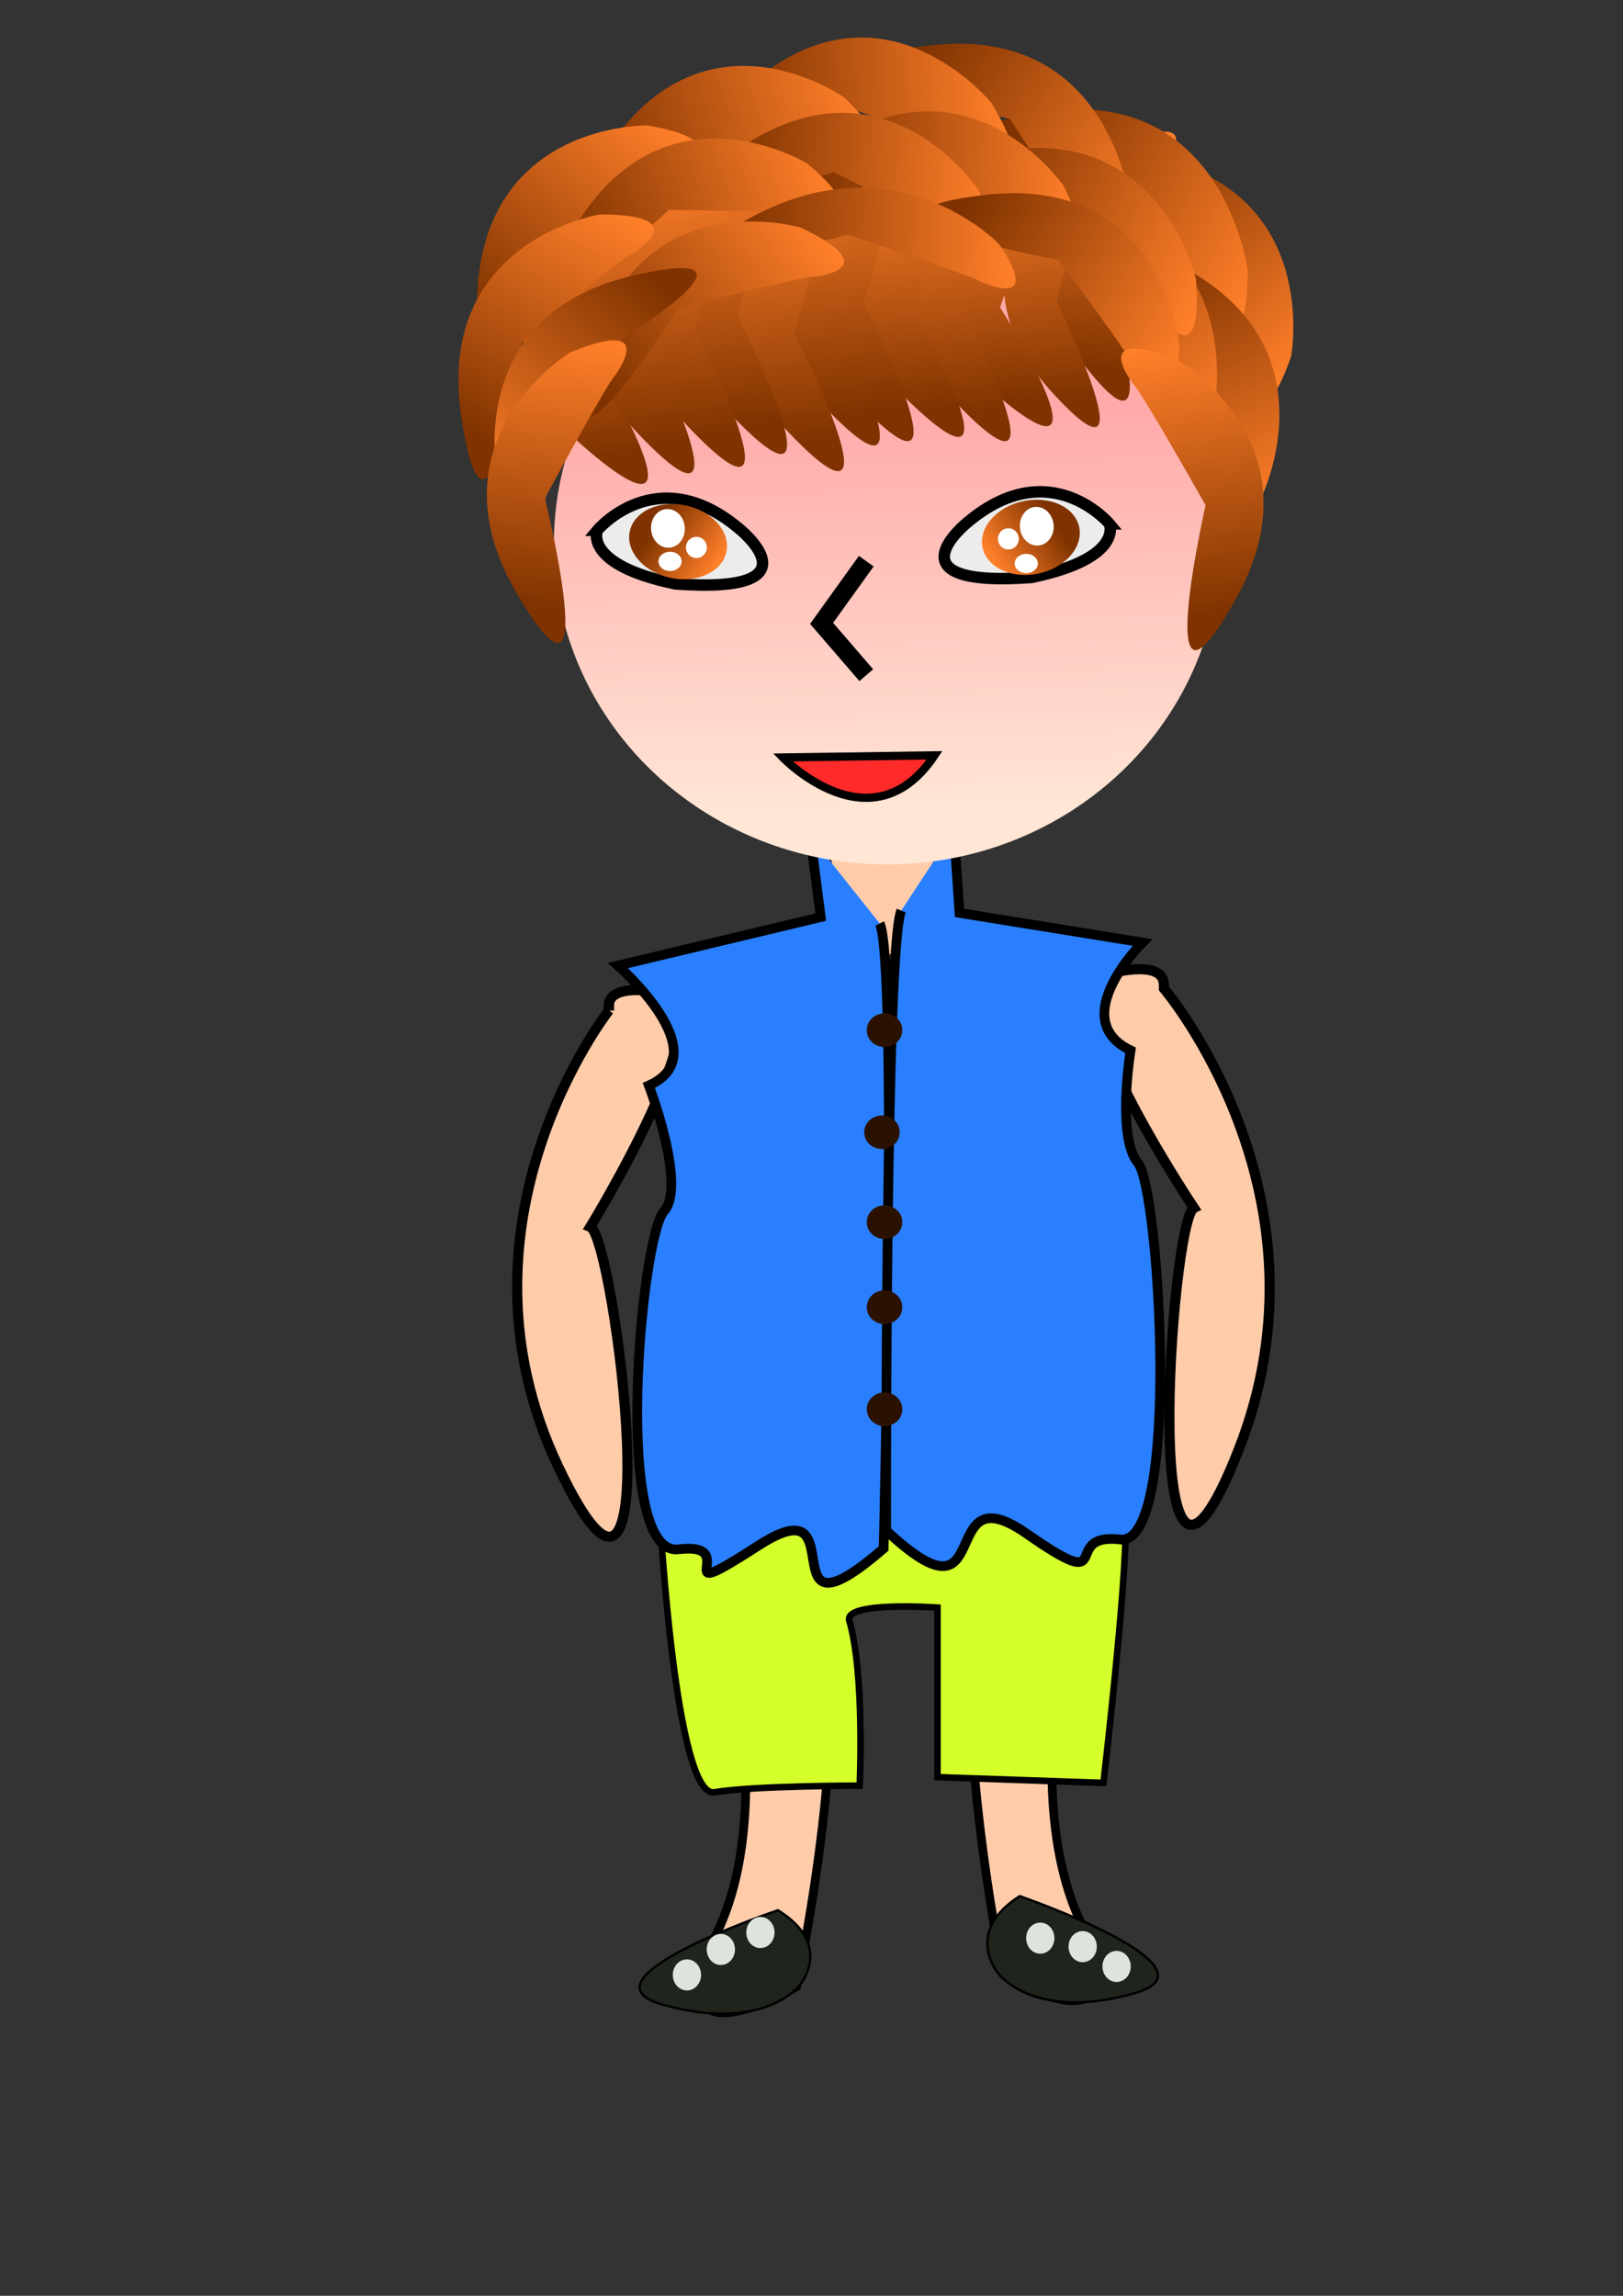
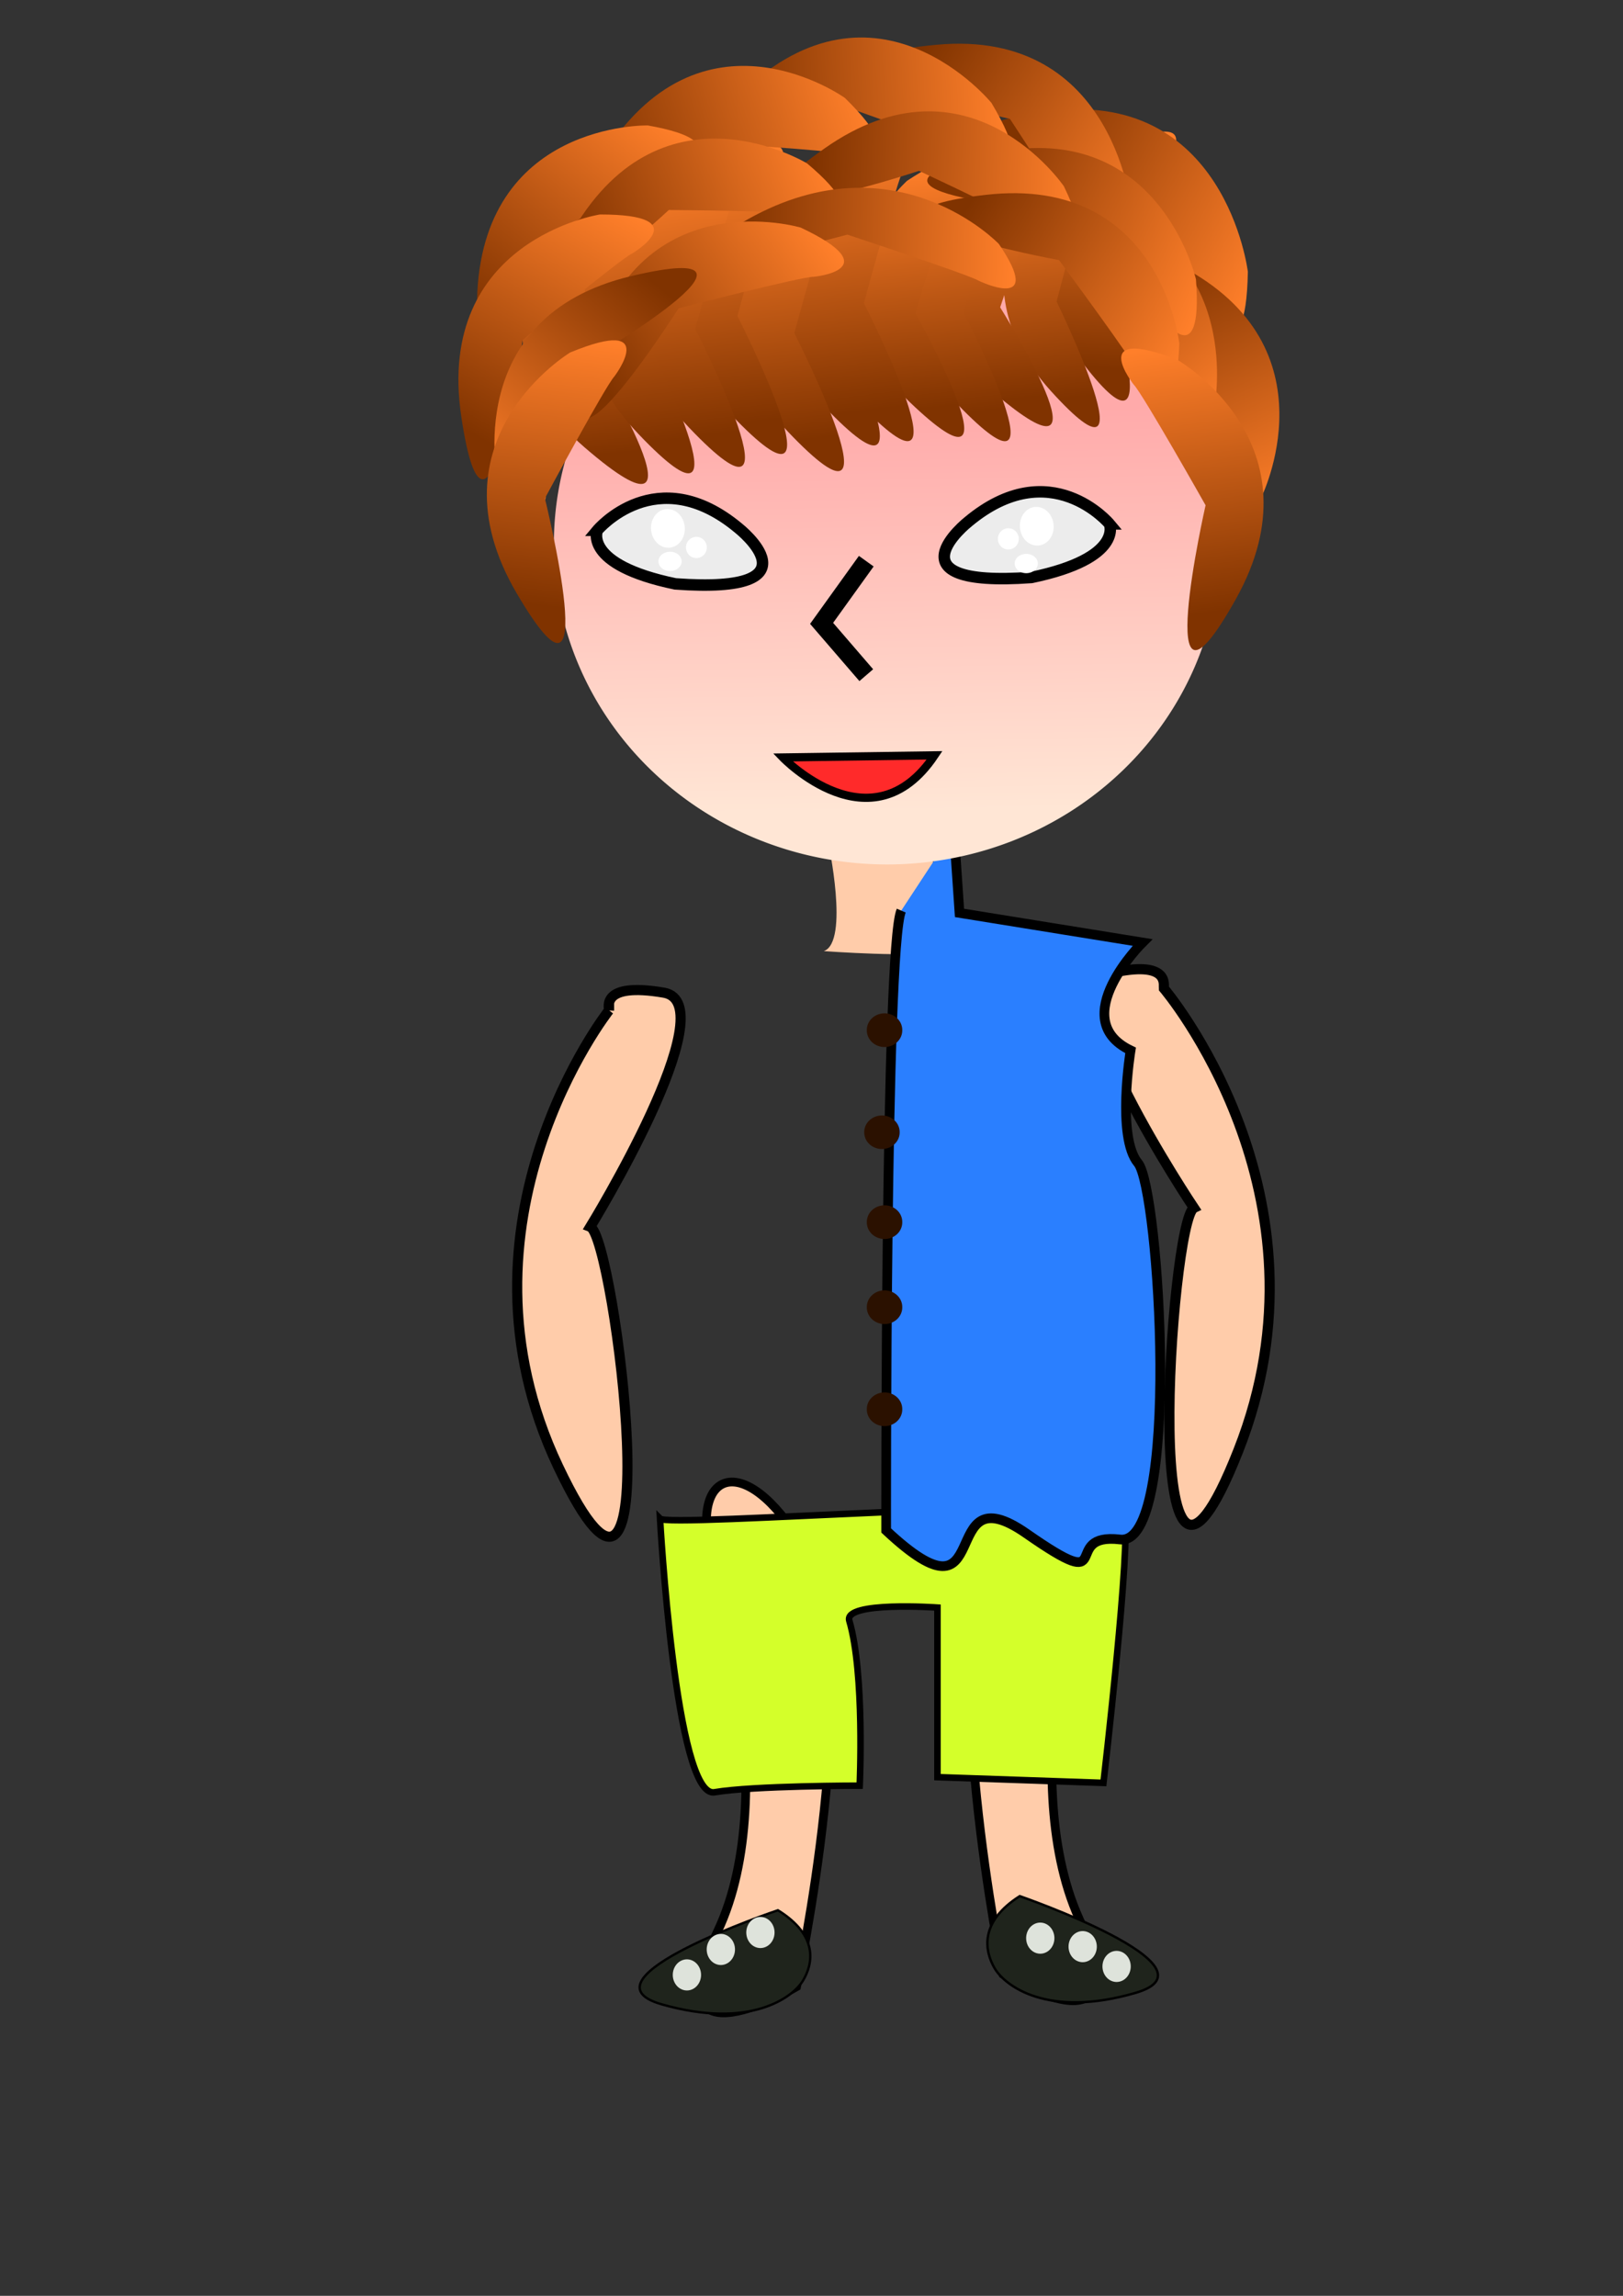
<svg xmlns="http://www.w3.org/2000/svg" xmlns:xlink="http://www.w3.org/1999/xlink" width="744.094" height="1052.362" viewBox="0 0 744.094 1052.362">
  <rect x="0" y="0" width="744.094" height="1052.362" fill="#333333" stroke="none" />
  <defs>
    <linearGradient xlink:href="#a" id="w" gradientUnits="userSpaceOnUse" gradientTransform="matrix(-.167 -.816 -.753 .181 543.383 -128.127)" x1="-189.218" y1="393.988" x2="-171.074" y2="231.986" />
    <linearGradient id="e">
      <stop offset="0" stop-color="#e9afaf" />
      <stop offset="1" stop-color="#ffb380" />
    </linearGradient>
    <linearGradient id="c">
      <stop offset="0" stop-color="#803300" />
      <stop offset="1" stop-color="#ff7f2a" />
    </linearGradient>
    <linearGradient id="b">
      <stop offset="0" stop-color="#ffe6d5" />
      <stop offset="1" stop-color="#faa" />
    </linearGradient>
    <linearGradient id="a">
      <stop offset="0" stop-color="#803300" />
      <stop offset="1" stop-color="#ff7f2a" />
    </linearGradient>
    <linearGradient xlink:href="#a" id="K" gradientUnits="userSpaceOnUse" gradientTransform="matrix(-.726 -.174 -.172 .738 188.28 -44.768)" x1="-189.218" y1="393.988" x2="-171.074" y2="231.986" />
    <linearGradient xlink:href="#a" id="J" gradientUnits="userSpaceOnUse" gradientTransform="matrix(.722 -.189 .186 .734 609.064 -42.758)" x1="-189.218" y1="393.988" x2="-171.074" y2="231.986" />
    <linearGradient xlink:href="#a" id="I" gradientUnits="userSpaceOnUse" gradientTransform="matrix(-.627 -.411 .404 -.637 31.298 310.323)" x1="-189.218" y1="393.988" x2="-171.074" y2="231.986" />
    <linearGradient xlink:href="#a" id="H" gradientUnits="userSpaceOnUse" gradientTransform="matrix(-.369 -.658 -.648 .376 465.666 -90.782)" x1="-189.218" y1="393.988" x2="-171.074" y2="231.986" />
    <linearGradient xlink:href="#a" id="G" gradientUnits="userSpaceOnUse" gradientTransform="matrix(.107 -.589 -.77 -.081 661.348 38.448)" x1="-189.218" y1="393.988" x2="-171.074" y2="231.986" />
    <linearGradient xlink:href="#a" id="F" gradientUnits="userSpaceOnUse" gradientTransform="matrix(.455 -.6 -.591 -.463 755.787 174.682)" x1="-189.218" y1="393.988" x2="-171.074" y2="231.986" />
    <linearGradient xlink:href="#a" id="E" gradientUnits="userSpaceOnUse" gradientTransform="matrix(-.608 -.439 -.432 .618 283.648 -120.839)" x1="-189.218" y1="393.988" x2="-171.074" y2="231.986" />
    <linearGradient xlink:href="#a" id="D" gradientUnits="userSpaceOnUse" gradientTransform="matrix(-.193 -.732 -.72 .196 514.068 -88.389)" x1="-189.218" y1="393.988" x2="-171.074" y2="231.986" />
    <linearGradient xlink:href="#a" id="C" gradientUnits="userSpaceOnUse" gradientTransform="matrix(.131 -.746 -.734 -.133 647.155 1.384)" x1="-189.218" y1="393.988" x2="-171.074" y2="231.986" />
    <linearGradient xlink:href="#a" id="B" gradientUnits="userSpaceOnUse" gradientTransform="matrix(.121 -.748 -.736 -.123 685.145 -3.182)" x1="-189.218" y1="393.988" x2="-171.074" y2="231.986" />
    <linearGradient xlink:href="#a" id="A" gradientUnits="userSpaceOnUse" gradientTransform="matrix(.384 -.65 -.639 -.39 763.916 119.912)" x1="-189.218" y1="393.988" x2="-171.074" y2="231.986" />
    <linearGradient xlink:href="#a" id="z" gradientUnits="userSpaceOnUse" gradientTransform="matrix(.607 -.44 -.433 -.617 757.962 264.465)" x1="-189.218" y1="393.988" x2="-171.074" y2="231.986" />
    <linearGradient xlink:href="#a" id="y" gradientUnits="userSpaceOnUse" gradientTransform="matrix(.705 -.246 -.242 -.717 748.16 363.355)" x1="-189.218" y1="393.988" x2="-171.074" y2="231.986" />
    <linearGradient xlink:href="#a" id="x" gradientUnits="userSpaceOnUse" gradientTransform="matrix(-.525 -.539 -.53 .533 342.484 -156.897)" x1="-189.218" y1="393.988" x2="-171.074" y2="231.986" />
    <linearGradient id="d">
      <stop offset="0" stop-color="#ccc" />
      <stop offset="1" stop-color="#1a1a1a" />
    </linearGradient>
    <linearGradient xlink:href="#a" id="v" gradientUnits="userSpaceOnUse" gradientTransform="matrix(.035 -.836 -.77 -.038 646.805 -75.7)" x1="-189.218" y1="393.988" x2="-171.074" y2="231.986" />
    <linearGradient xlink:href="#a" id="u" gradientUnits="userSpaceOnUse" gradientTransform="matrix(.486 -.649 -.598 -.528 740.993 123.555)" x1="-189.218" y1="393.988" x2="-171.074" y2="231.986" />
    <linearGradient xlink:href="#a" id="t" gradientUnits="userSpaceOnUse" gradientTransform="matrix(.459 -.672 -.619 -.498 794.847 139.033)" x1="-189.218" y1="393.988" x2="-171.074" y2="231.986" />
    <linearGradient xlink:href="#a" id="s" gradientUnits="userSpaceOnUse" gradientTransform="matrix(.609 -.437 -.43 -.619 792.453 244.318)" x1="-189.218" y1="393.988" x2="-171.074" y2="231.986" />
    <linearGradient xlink:href="#a" id="r" gradientUnits="userSpaceOnUse" gradientTransform="matrix(-.746 0 0 .758 173.802 -97.767)" x1="-189.218" y1="393.988" x2="-171.074" y2="231.986" />
    <linearGradient xlink:href="#a" id="q" gradientUnits="userSpaceOnUse" gradientTransform="matrix(-.746 0 0 .758 196.994 -100.713)" x1="-189.218" y1="393.988" x2="-171.074" y2="231.986" />
    <linearGradient xlink:href="#a" id="p" gradientUnits="userSpaceOnUse" gradientTransform="matrix(-.746 0 0 .758 216.32 -106.607)" x1="-189.218" y1="393.988" x2="-171.074" y2="231.986" />
    <linearGradient xlink:href="#a" id="o" gradientUnits="userSpaceOnUse" gradientTransform="matrix(-.746 0 0 .758 242.412 -98.749)" x1="-189.218" y1="393.988" x2="-171.074" y2="231.986" />
    <linearGradient xlink:href="#a" id="n" gradientUnits="userSpaceOnUse" gradientTransform="matrix(-.746 0 0 .758 258.84 -110.536)" x1="-189.218" y1="393.988" x2="-171.074" y2="231.986" />
    <linearGradient xlink:href="#a" id="m" gradientUnits="userSpaceOnUse" gradientTransform="matrix(-.746 0 0 .758 274.3 -112.5)" x1="-189.218" y1="393.988" x2="-171.074" y2="231.986" />
    <linearGradient xlink:href="#a" id="l" gradientUnits="userSpaceOnUse" gradientTransform="matrix(-.732 0 0 .679 300.132 -81.766)" x1="-189.218" y1="393.988" x2="-171.074" y2="231.986" />
    <linearGradient xlink:href="#a" id="k" gradientUnits="userSpaceOnUse" gradientTransform="matrix(-.704 0 0 .706 326.884 -90.73)" x1="-189.218" y1="393.988" x2="-171.074" y2="231.986" />
    <linearGradient xlink:href="#a" id="j" gradientUnits="userSpaceOnUse" gradientTransform="matrix(-.789 0 0 .653 329.759 -75.73)" x1="-189.218" y1="393.988" x2="-171.074" y2="231.986" />
    <linearGradient xlink:href="#a" id="i" gradientUnits="userSpaceOnUse" gradientTransform="matrix(-.845 0 0 .705 133.36 -70.967)" x1="-189.218" y1="393.988" x2="-171.074" y2="231.986" />
    <linearGradient xlink:href="#a" id="h" gradientUnits="userSpaceOnUse" gradientTransform="matrix(-.648 0 0 .69 378.661 -90.697)" x1="-189.218" y1="393.988" x2="-171.074" y2="231.986" />
    <linearGradient xlink:href="#a" id="g" gradientUnits="userSpaceOnUse" gradientTransform="matrix(-.734 -.118 -.132 .657 429.348 -111.735)" x1="-189.218" y1="393.988" x2="-171.074" y2="231.986" />
    <linearGradient xlink:href="#b" id="f" x1="340.851" y1="574.134" x2="336.963" y2="320.115" gradientUnits="userSpaceOnUse" />
    <linearGradient xlink:href="#c" id="L" x1="-330.652" y1="321.963" x2="-285.773" y2="332.409" gradientUnits="userSpaceOnUse" />
    <linearGradient xlink:href="#c" id="M" gradientUnits="userSpaceOnUse" x1="-330.652" y1="321.963" x2="-285.773" y2="332.409" />
  </defs>
  <path d="M533.555 453.022s80.498 94.411 34.19 211.856c-46.308 117.446-31.115-105.956-20.365-111.185 0 0-67.342-100.675-38.963-107.428 28.38-6.753 24.98 5.613 25.138 6.757z" fill="#fca" stroke="#000" stroke-width="4.658" />
  <path d="M279.226 463.095s-76.524 97.037-23.28 209.226c53.245 112.188 25.85-105.457 14.673-109.946 0 0 62.852-102.399 33.724-107.353-29.129-4.954-25.02 6.945-25.117 8.073z" fill="#fca" stroke="#000" stroke-width="4.645" />
  <path d="M497.728 704.442s-32.724 109.188-3.068 174.924c29.657 65.735-34.77 25.625-34.77 25.625s-30.678-150.412-5.112-199.435c25.565-49.023 52.154-41.224 42.95-1.114zM325.816 711.945s34.062 108.192 3.193 173.328c-30.869 65.136 36.192 25.392 36.192 25.392s31.933-149.04 5.322-197.616c-26.611-48.576-54.287-40.848-44.707-1.104z" fill="#fca" stroke="#000" stroke-width="4" />
  <path d="M302.599 696.057s7.133 128.508 24.965 125.484c17.832-3.024 66.574-3.024 66.574-3.024s2.377-51.403-4.756-75.592c-2.672-9.065 40.42-6.048 40.42-6.048v77.74l76.089 2.626s13.073-112.115 9.506-122.698c-3.566-10.583-211.61 6.048-212.798 1.512z" fill="#d4ff2a" stroke="#000" stroke-width="3" />
  <path d="M379.67 385.957s9.87 45.761-1.973 50.018c0 0 43.427 3.193 53.297 0l-3.948-48.954-39.48-2.128" fill="#fca" />
-   <path d="M371.494 383.327l4.796 37.053-92.979 22.231s46.453 40.538 14.164 54.954c0 0 17.503 45.956 6.919 57.669-10.585 11.712-23.978 158.497 6.654 154.938 30.632-3.56-8.606 27.463 36.923-1.865s2.068 49.1 57.144 1.493c0 0 6.504-269.934-1.805-286.5" fill="#2a7fff" stroke="#000" stroke-width="4.441" />
  <path d="M437.319 380.703l2.58 37.764 83.915 13.555s-35.395 35.042-5.48 49.449c0 0-6.516 39.777 3.406 51.644 9.922 11.866 19.993 175.88-8.22 172.555-28.213-3.325-.57 26.807-42.9-2.712-42.331-29.518-12.933 46.692-64.34-1.417 0 0-.455-267.11 6.908-284.133" fill="#2a7fff" stroke="#000" stroke-width="4.441" />
  <path d="M413.654 645.986a8.12 7.602 0 11-16.238 0 8.12 7.602 0 1116.238 0zM413.654 599.203a8.12 7.602 0 11-16.238 0 8.12 7.602 0 1116.238 0zM413.654 560.218a8.12 7.602 0 11-16.238 0 8.12 7.602 0 1116.238 0zM412.465 519.004a8.12 7.602 0 11-16.239 0 8.12 7.602 0 1116.239 0zM413.654 472.221a8.12 7.602 0 11-16.238 0 8.12 7.602 0 1116.238 0z" fill="#2b1100" />
  <path d="M526.181 405.004a204.77 202.826 0 11-409.54 0 204.77 202.826 0 11409.54 0z" transform="matrix(.746 0 0 .725 166.927 -44.428)" fill="url(#f)" />
  <path d="M513.52 66.216s-63.654 38.134-18.7 98.114c44.955 59.98 10.716-38.726 10.716-38.726s25.14-46.96 28.85-50.76c0 0 19.917-25.817-20.867-8.628z" fill="url(#g)" />
  <path d="M481.062 76.519s-47.843 49.18.84 102.833c48.682 53.652 2.518-41.133 2.518-41.133s13.43-51.864 15.947-56.335c0 0 12.59-29.509-19.305-5.365z" fill="url(#h)" />
  <path d="M266.89 99.94s-62.387 50.267 1.095 105.104c63.482 54.836 3.283-42.042 3.283-42.042s17.513-53.008 20.796-57.578c0 0 16.418-30.16-25.174-5.484z" fill="url(#i)" />
  <path d="M454.452 82.494s-58.258 46.536 1.022 97.303c59.28 50.766 3.066-38.922 3.066-38.922s16.353-49.074 19.42-53.305c0 0 15.33-27.921-23.508-5.076z" fill="url(#j)" />
  <path d="M438.164 80.266s-51.992 50.292.912 105.157c52.903 54.865 2.736-42.063 2.736-42.063s14.594-53.036 17.33-57.608c0 0 13.683-30.175-20.978-5.486z" fill="url(#k)" />
  <path d="M415.891 82.85s-54.084 48.417.95 101.236c55.033 52.818 2.846-40.494 2.846-40.494s15.181-51.058 18.028-55.46c0 0 14.233-29.05-21.824-5.281z" fill="url(#l)" />
  <path d="M392.194 71.187s-55.081 54.026.966 112.964c56.048 58.937 2.9-45.186 2.9-45.186s15.46-56.972 18.36-61.884c0 0 14.495-32.415-22.226-5.894z" fill="url(#m)" />
  <path d="M376.733 73.152s-55.082 54.026.966 112.963c56.047 58.938 2.899-45.185 2.899-45.185s15.461-56.973 18.36-61.884c0 0 14.495-32.416-22.225-5.894z" fill="url(#n)" />
  <path d="M360.305 84.94s-55.081 54.025.966 112.963c56.048 58.937 2.9-45.186 2.9-45.186s15.46-56.972 18.36-61.884c0 0 14.495-32.415-22.226-5.894z" fill="url(#o)" />
  <path d="M334.214 77.081s-55.082 54.026.966 112.963c56.048 58.938 2.899-45.185 2.899-45.185s15.461-56.973 18.36-61.884c0 0 14.495-32.416-22.225-5.894z" fill="url(#p)" />
  <path d="M314.887 82.975s-55.081 54.026.966 112.963c56.048 58.938 2.9-45.185 2.9-45.185s15.46-56.973 18.36-61.884c0 0 14.495-32.416-22.226-5.894z" fill="url(#q)" />
  <path d="M291.695 85.922s-55.081 54.026.966 112.963c56.048 58.938 2.9-45.185 2.9-45.185s15.46-56.973 18.36-61.885c0 0 14.495-32.415-22.226-5.893z" fill="url(#r)" />
-   <path d="M591.938 163.335s14.358-76.424-64.865-91.728c-79.224-15.305 23.261 38.617 23.261 38.617s19.684 55.61 20.101 61.323c0 0 6.544 34.98 21.503-8.212z" fill="url(#s)" />
  <path d="M572.105 124.562s-10.235-85.137-92.925-73.36c-82.69 11.776 35.146 32.304 35.146 32.304s37.044 51.371 39.273 57.21c0 0 17.568 34.364 18.506-16.154z" fill="url(#t)" />
  <path d="M519.068 98.317s-6.721-85.547-89.814-77.784c-83.092 7.762 33.782 33.973 33.782 33.973s34.894 53.113 36.88 59.055c0 0 16.136 35.179 19.152-15.244z" fill="url(#u)" />
  <path d="M454.588 47.224s-52.33-64.421-114.857-4.563c-62.528 59.858 45.789 5.507 45.789 5.507s57.18 20.172 62.037 23.666c0 0 32.267 17.863 7.03-24.61z" fill="url(#v)" />
  <path d="M387.365 44.902S321.358-2.493 275.383 72.977c-45.975 75.47 45.53-7.632 45.53-7.632s60.052 3.305 65.58 5.304c0 0 35.445 8.12.872-25.747z" fill="url(#w)" />
  <path d="M297 57.498s-76.522-1.784-78.297 80.169c-1.776 81.953 33.63-29.694 33.63-29.694s50.71-28.912 56.183-30.273c0 0 32.86-12.333-11.516-20.202z" fill="url(#x)" />
  <path d="M578.079 228.403s34.89-69.252-36.92-106.551c-71.81-37.3 11.66 43.702 11.66 43.702s3.532 58.992 2.354 64.593c0 0-3.38 35.441 22.906-1.744z" fill="url(#y)" />
  <path d="M557.028 184.564s13.96-76.5-65.343-91.378c-79.302-14.877 23.463 38.491 23.463 38.491s19.973 55.504 20.42 61.214c0 0 6.726 34.944 21.46-8.327z" fill="url(#z)" />
  <path d="M548.304 128.067s-17.202-75.816-95.764-57.321c-78.562 18.494 36.614 25.791 36.614 25.791s40.086 42.808 42.735 47.863c0 0 19.874 29.322 16.415-16.333z" fill="url(#A)" />
  <path d="M487.759 85.389S444.213 21.4 377.935 68.098c-66.277 46.696 43.399 10.212 43.399 10.212s52.81 24.72 57.11 28.422c0 0 29.127 19.78 9.315-21.343z" fill="url(#B)" />
-   <path d="M448.514 87.007s-42.62-64.629-109.563-18.924c-66.943 45.705 43.247 10.857 43.247 10.857s52.45 25.503 56.695 29.269c0 0 28.839 20.212 9.621-21.202z" fill="url(#C)" />
  <path d="M370.042 74.917S304.446 34.82 262.95 105.108c-41.495 70.288 43.687-8.85 43.687-8.85s58.14.432 63.557 2.007c0 0 34.554 5.84-.153-23.348z" fill="url(#D)" />
  <path d="M275.068 98.311s-75.686 11.604-63.586 92.65c12.1 81.044 28.113-35.126 28.113-35.126s45.07-37.336 50.232-39.632c0 0 30.288-17.888-14.759-17.892z" fill="url(#E)" />
  <path d="M540.69 157.483s-8.477-77.328-88.614-68.175c-80.138 9.152 33.44 29.915 33.44 29.915s34.957 47.225 37.015 52.558c0 0 16.411 31.457 18.159-14.298z" fill="url(#F)" />
  <path d="M457.916 111.793s-47.012-49.295-114.887-11.376c-67.876 37.92 45.485 7.145 45.485 7.145s55.665 18.33 60.24 21.147c0 0 30.857 14.928 9.162-16.916z" fill="url(#G)" />
  <path d="M367.116 104.327s-73.458-21.865-96.05 56.825 40.048-19.829 40.048-19.829 56.345-14.577 61.978-14.451c0 0 34.882-3.263-5.976-22.545z" fill="url(#H)" />
  <path d="M228.333 220.949s-17.468-75.753 61.062-94.387c78.53-18.635-21.664 39.565-21.664 39.565s-17.396 56.394-17.58 62.118c0 0-5.109 35.227-21.818-7.296z" fill="url(#I)" />
  <path d="M539.863 164.979s66.578 38.388 26.727 109.652c-39.85 71.264-13.873-43.03-13.873-43.03s-28.926-51.267-32.937-55.29c0 0-21.976-27.728 20.083-11.332z" fill="url(#J)" />
  <path d="M261.402 161.577s-65.838 39.683-24.645 110.155c41.193 70.47 13.055-43.293 13.055-43.293s27.95-51.824 31.884-55.925c0 0 21.447-28.153-20.294-10.937z" fill="url(#K)" />
  <path d="M397.157 257.236l-20.48 28.501 20.48 23.75" fill="none" stroke="#000" stroke-width="8.304" />
  <path d="M358.894 347.21s40.586 42.24 69.576-.981z" fill="#ff2a2a" stroke="#000" stroke-width="3.759" />
  <path d="M508.647 240.141s-27.058-32.415-64.745-.982c0 0-38.653 30.451 28.99 25.54 42.52-8.841 35.755-24.558 35.755-24.558zM273.856 243.088s27.057-32.415 64.744-.982c0 0 38.654 30.45-28.99 25.54-42.519-8.841-35.754-24.558-35.754-24.558z" fill="#ececec" stroke="#000" stroke-width="5.262" />
-   <path d="M-281.235 320.763a31.104 25.272 0 11-62.208 0 31.104 25.272 0 1162.208 0z" transform="matrix(.698 .202 -.223 .635 600.416 107.684)" fill="url(#L)" />
  <path d="M313.905 241.354a7.732 8.84-5.186 11-15.379 1.618 7.732 8.84-5.186 1115.38-1.618zM312.51 257.331a5.315 4.42 0 11-10.63 0 5.315 4.42 0 1110.63 0zM324.057 250.946a4.783 4.862 0 11-9.566 0 4.783 4.862 0 119.566 0z" fill="#fff" />
-   <path transform="matrix(-.698 .202 .223 .635 183.082 105.72)" d="M-281.235 320.763a31.104 25.272 0 11-62.208 0 31.104 25.272 0 1162.208 0z" fill="url(#M)" />
  <path d="M483.014 240.372a7.732 8.84-5.186 11-15.379 1.618 7.732 8.84-5.186 1115.38-1.618zM467.075 247.017a4.783 4.862 0 11-9.566 0 4.783 4.862 0 119.566 0zM475.82 258.314a5.315 4.42 0 11-10.63 0 5.315 4.42 0 1110.63 0z" fill="#fff" />
  <path d="M356.65 875.622s-93.805 31.598-53.176 43.163c40.629 11.566 60.118-3.332 64.693-10.95 4.575-7.62 7.23-20.607-11.516-32.213z" fill="#1f241c" stroke="#000" stroke-width="1.08" />
  <path d="M467.522 869.15s93.788 32.45 53.167 44.33c-40.622 11.878-60.107-3.423-64.682-11.248-4.574-7.825-7.229-21.163 11.515-33.083z" fill="#1f241c" stroke="#000" stroke-width="1.094" />
  <path d="M518.405 901.377a6.48 7.128 0 11-12.96 0 6.48 7.128 0 1112.96 0zM502.853 892.305a6.48 7.128 0 11-12.96 0 6.48 7.128 0 1112.96 0zM483.413 888.417a6.48 7.128 0 11-12.96 0 6.48 7.128 0 1112.96 0zM321.411 905.265a6.48 7.128 0 11-12.96 0 6.48 7.128 0 1112.96 0zM355.107 885.825a6.48 7.128 0 11-12.96 0 6.48 7.128 0 1112.96 0zM336.963 893.6a6.48 7.128 0 11-12.96 0 6.48 7.128 0 1112.96 0z" fill="#dee3db" />
</svg>